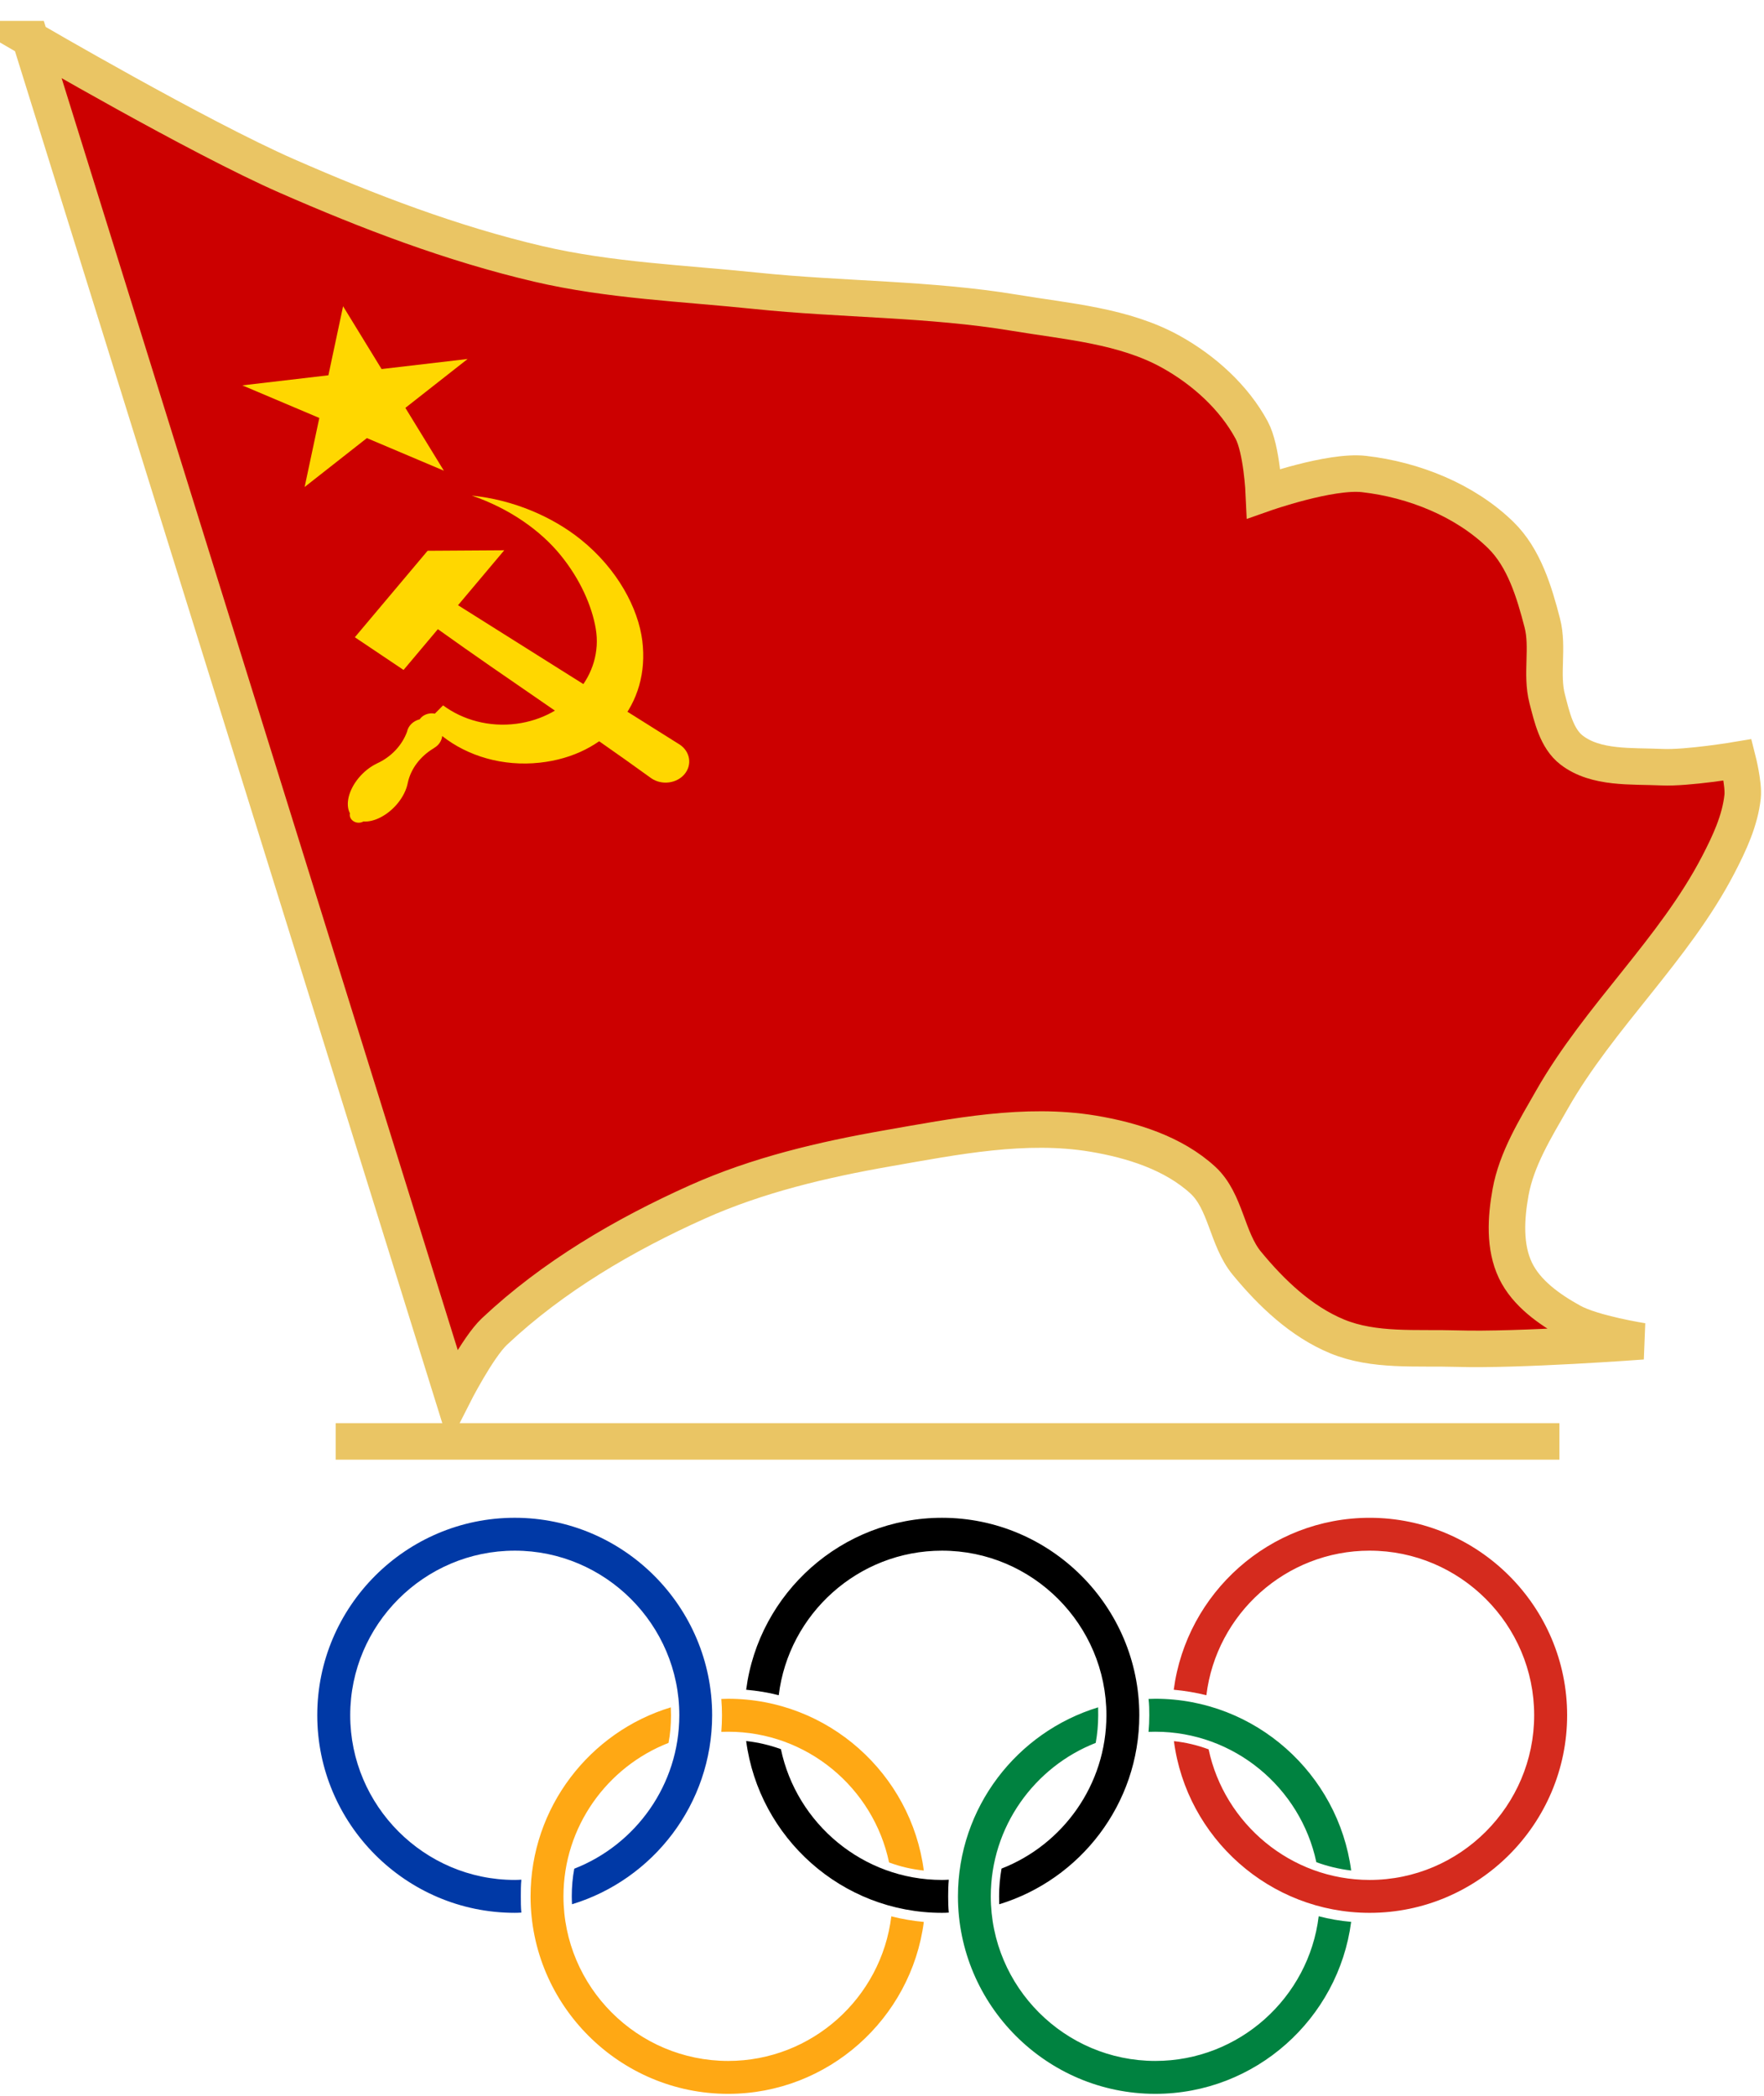
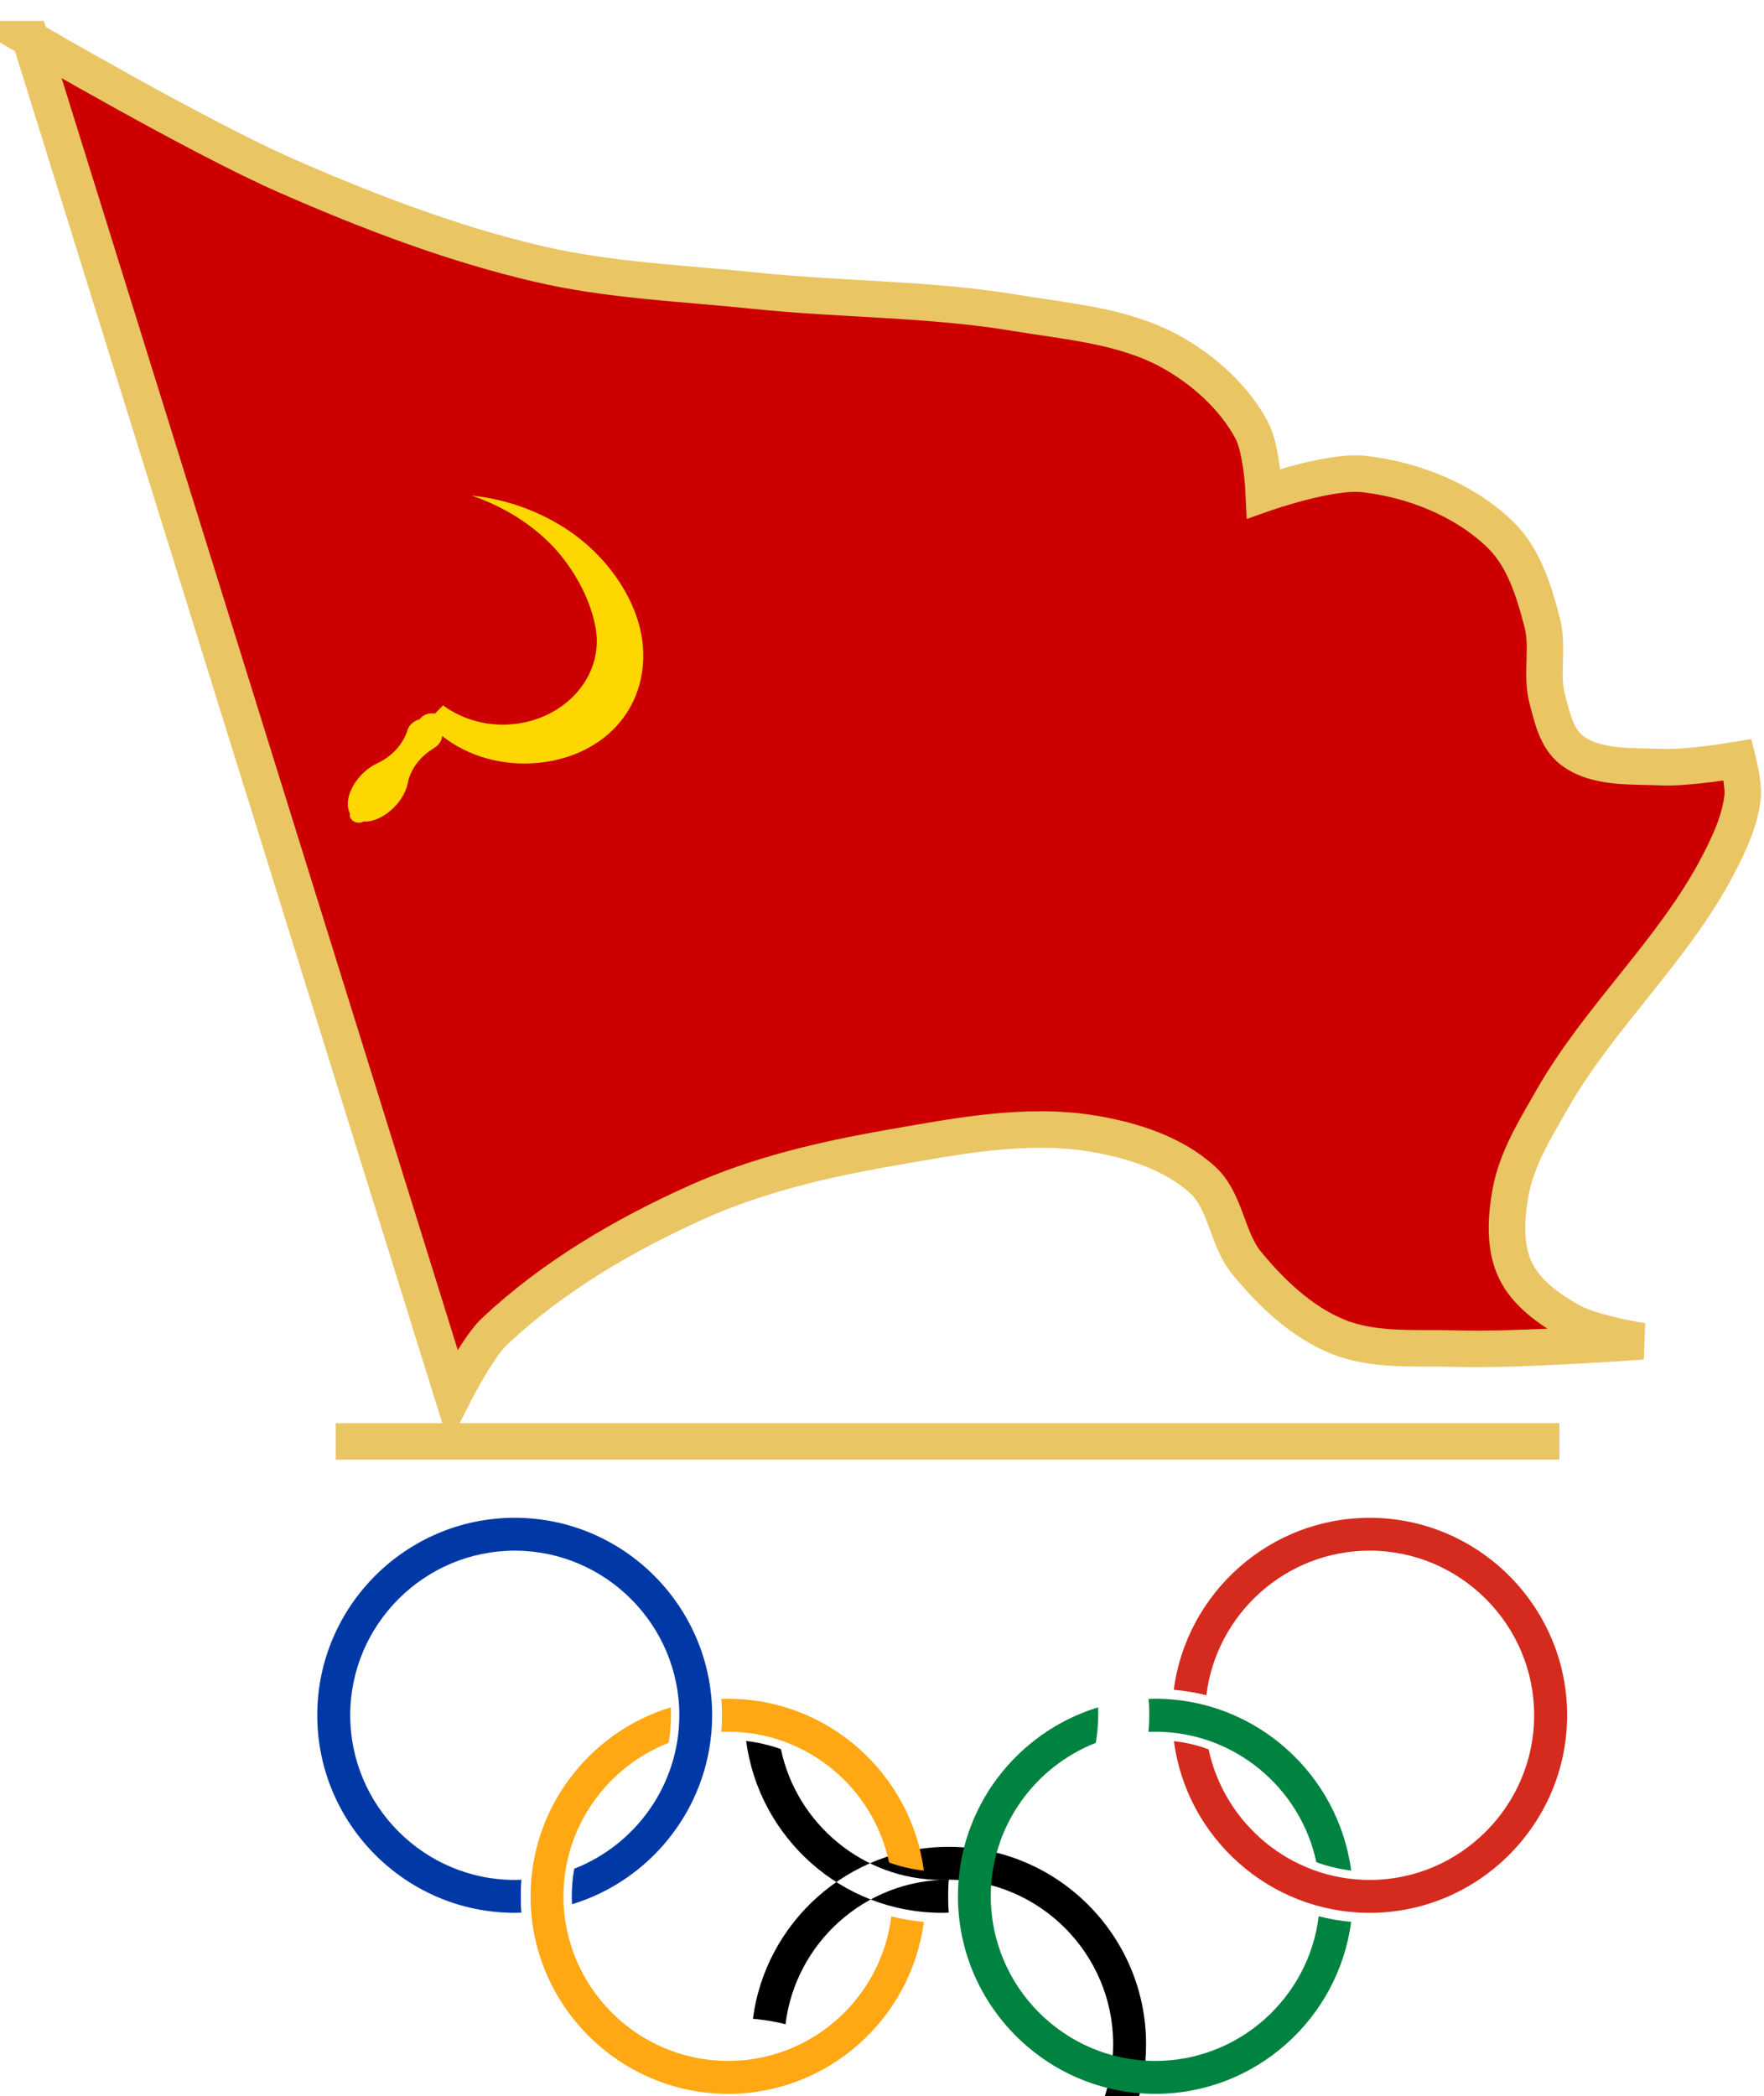
<svg xmlns="http://www.w3.org/2000/svg" xmlns:ns1="http://www.inkscape.org/namespaces/inkscape" width="512.639" height="609.115" viewBox="0 0 135.636 161.162" version="1.1">
  <g ns1:groupmode="layer" id="layer1">
    <g id="g922" transform="matrix(0.336,0,0,0.336,-79.049,-24.502)" style="overflow:visible">
      <path ns1:connector-curvature="0" style="clip-rule:evenodd;fill:#0039a6;fill-opacity:1;fill-rule:evenodd;stroke-width:1.347" id="path8" d="m 353.06,427.719 c 20.706,0 37.662,16.927 37.662,37.648 0,15.934 -9.983,29.64 -24.043,35.12 -0.383,2.06 -0.567,4.162 -0.567,6.319 0,0.625 0.029,1.222 0.056,1.818 18.532,-5.638 32.066,-22.907 32.066,-43.259 0,-24.882 -20.294,-45.169 -45.176,-45.169 -24.894,0 -45.19,20.287 -45.19,45.169 0,24.894 20.294,45.217 45.19,45.217 0.497,0 1.023,-0.015 1.52,-0.056 -0.128,-1.222 -0.128,-2.472 -0.128,-3.72 0,-1.277 0,-2.528 0.128,-3.805 -0.482,0.029 -1.023,0.056 -1.52,0.056 -20.72,0 -37.648,-16.956 -37.648,-37.691 0.002,-20.716 16.93,-37.645 37.65,-37.645" />
-       <path style="clip-rule:evenodd;fill-rule:evenodd;stroke-width:1.347" ns1:connector-curvature="0" id="path10" d="m 452.387,503.002 c -0.511,0.029 -1.037,0.056 -1.549,0.056 -18.108,0 -33.287,-12.894 -36.867,-29.923 -2.528,-0.923 -5.199,-1.549 -7.952,-1.861 2.925,22.126 21.898,39.31 44.82,39.31 0.511,0 1.037,-0.015 1.549,-0.056 -0.114,-1.222 -0.143,-2.472 -0.143,-3.72 0,-1.277 0.029,-2.528 0.143,-3.805 m -1.549,-75.283 c 20.735,0 37.619,16.927 37.619,37.648 0,15.934 -9.983,29.64 -24,35.093 -0.368,2.087 -0.555,4.176 -0.555,6.348 0,0.596 0.015,1.222 0.029,1.818 18.52,-5.652 32.054,-22.907 32.054,-43.259 0,-24.882 -20.308,-45.169 -45.147,-45.169 -22.921,0 -41.952,17.192 -44.82,39.344 2.528,0.228 5.056,0.625 7.455,1.251 2.256,-18.573 18.149,-33.074 37.364,-33.074 z" />
+       <path style="clip-rule:evenodd;fill-rule:evenodd;stroke-width:1.347" ns1:connector-curvature="0" id="path10" d="m 452.387,503.002 c -0.511,0.029 -1.037,0.056 -1.549,0.056 -18.108,0 -33.287,-12.894 -36.867,-29.923 -2.528,-0.923 -5.199,-1.549 -7.952,-1.861 2.925,22.126 21.898,39.31 44.82,39.31 0.511,0 1.037,-0.015 1.549,-0.056 -0.114,-1.222 -0.143,-2.472 -0.143,-3.72 0,-1.277 0.029,-2.528 0.143,-3.805 c 20.735,0 37.619,16.927 37.619,37.648 0,15.934 -9.983,29.64 -24,35.093 -0.368,2.087 -0.555,4.176 -0.555,6.348 0,0.596 0.015,1.222 0.029,1.818 18.52,-5.652 32.054,-22.907 32.054,-43.259 0,-24.882 -20.308,-45.169 -45.147,-45.169 -22.921,0 -41.952,17.192 -44.82,39.344 2.528,0.228 5.056,0.625 7.455,1.251 2.256,-18.573 18.149,-33.074 37.364,-33.074 z" />
      <path ns1:connector-curvature="0" style="clip-rule:evenodd;fill:#d52b1e;fill-opacity:1;fill-rule:evenodd;stroke-width:1.347" id="path12" d="m 548.701,427.719 c 20.72,0 37.648,16.927 37.648,37.648 0,20.735 -16.927,37.691 -37.648,37.691 -18.049,0 -33.232,-12.868 -36.853,-29.88 -2.513,-0.938 -5.199,-1.59 -7.938,-1.874 2.882,22.097 21.913,39.281 44.791,39.281 24.867,0 45.19,-20.323 45.19,-45.217 0,-24.882 -20.323,-45.169 -45.19,-45.169 -22.892,0 -41.923,17.192 -44.834,39.344 2.557,0.228 5.041,0.654 7.47,1.251 2.256,-18.575 18.163,-33.077 37.364,-33.077" />
      <path style="clip-rule:evenodd;fill:#008240;fill-rule:evenodd;stroke-width:1.347" ns1:connector-curvature="0" id="path14" d="m 537.04,511.366 c -2.259,18.605 -18.178,33.103 -37.393,33.103 -20.735,0 -37.648,-16.915 -37.648,-37.662 0,-15.934 10.012,-29.625 24.014,-35.105 0.368,-2.031 0.567,-4.147 0.567,-6.333 0,-0.596 0,-1.207 -0.015,-1.803 -18.561,5.667 -32.08,22.907 -32.08,43.244 0,24.882 20.279,45.19 45.161,45.19 22.921,0 41.923,-17.199 44.82,-39.352 -2.511,-0.216 -5.039,-0.657 -7.426,-1.282 m -37.391,-42.221 c 18.064,0 33.246,12.838 36.853,29.851 2.513,0.923 5.184,1.575 7.967,1.903 -2.925,-22.097 -21.927,-39.296 -44.82,-39.296 -0.482,0 -1.037,0.029 -1.549,0.044 0.155,1.222 0.17,2.484 0.17,3.72 0,1.306 -0.056,2.557 -0.17,3.805 0.511,0.002 1.064,-0.027 1.549,-0.027 z" />
      <path style="clip-rule:evenodd;fill:#ffa814;fill-rule:evenodd;stroke-width:1.347" ns1:connector-curvature="0" id="path16" d="m 439.236,511.381 c -2.259,18.619 -18.163,33.089 -37.335,33.089 -20.75,0 -37.691,-16.915 -37.691,-37.662 0,-15.948 10.012,-29.625 24.043,-35.105 0.397,-2.06 0.567,-4.147 0.567,-6.333 0,-0.596 -0.015,-1.207 -0.044,-1.803 -18.52,5.609 -32.095,22.892 -32.095,43.244 0,24.882 20.337,45.19 45.217,45.19 22.878,0 41.894,-17.199 44.778,-39.337 -2.528,-0.23 -5.027,-0.657 -7.441,-1.282 m -37.338,-42.236 c 18.05,0 33.246,12.838 36.824,29.909 2.499,0.938 5.17,1.563 7.952,1.861 -2.882,-22.112 -21.898,-39.31 -44.778,-39.31 -0.497,0 -1.064,0.029 -1.563,0.044 0.099,1.222 0.155,2.484 0.155,3.72 0,1.306 -0.056,2.557 -0.155,3.805 0.502,0 1.069,-0.029 1.566,-0.029 z" />
      <path ns1:connector-curvature="0" id="path4572" d="M 312.082,402.725 H 592.124" style="fill:none;stroke:#eac564;stroke-width:8.355;stroke-linecap:butt;stroke-linejoin:miter;stroke-miterlimit:4;stroke-dasharray:none;stroke-opacity:1" />
      <path ns1:connector-curvature="0" id="path4574" d="M 242.211,81.881 338.911,392.307 c 0,0 5.585,-11.042 9.505,-14.73 13.363,-12.574 29.65,-22.119 46.392,-29.627 13.778,-6.179 28.725,-9.696 43.599,-12.297 15.456,-2.703 31.474,-5.918 46.954,-3.354 8.979,1.487 18.442,4.473 25.152,10.622 5.285,4.842 5.51,13.469 10.063,19.006 5.637,6.855 12.477,13.382 20.681,16.768 8.483,3.502 18.217,2.51 27.39,2.796 14.165,0.441 42.483,-1.679 42.483,-1.679 0,0 -11.303,-1.762 -16.21,-4.471 -5.08,-2.805 -10.349,-6.505 -12.855,-11.738 -2.58,-5.388 -2.185,-12.007 -1.121,-17.885 1.382,-7.632 5.661,-14.506 9.505,-21.243 10.863,-19.039 27.892,-34.213 38.008,-53.659 2.556,-4.915 5.01,-10.142 5.592,-15.651 0.296,-2.804 -1.121,-8.384 -1.121,-8.384 0,0 -11.53,1.938 -17.327,1.675 -7.009,-0.317 -15.124,0.37 -20.681,-3.913 -3.432,-2.646 -4.501,-7.544 -5.592,-11.738 -1.457,-5.602 0.331,-11.723 -1.117,-17.327 -1.855,-7.182 -4.2,-14.934 -9.501,-20.123 -8.165,-7.993 -19.95,-12.681 -31.303,-13.976 -7.733,-0.882 -22.918,4.471 -22.918,4.471 0,0 -0.451,-10.191 -2.796,-14.531 -4.071,-7.535 -10.958,-13.726 -18.444,-17.889 -10.742,-5.974 -23.649,-6.926 -35.774,-8.943 -19.553,-3.253 -39.536,-2.975 -59.251,-5.03 -16.619,-1.732 -33.479,-2.347 -49.75,-6.15 -19.796,-4.627 -38.952,-11.961 -57.572,-20.123 -20.307,-8.901 -58.692,-31.303 -58.692,-31.303 z" style="fill:#cc0000;fill-opacity:1;stroke:#eac564;stroke-width:8.355;stroke-linecap:butt;stroke-linejoin:miter;stroke-miterlimit:4;stroke-dasharray:none;stroke-opacity:1" />
-       <path style="fill:#ffd700;fill-opacity:1;stroke:none;stroke-width:0.098px;stroke-linecap:butt;stroke-linejoin:miter;stroke-opacity:1" d="m 313.778,142.995 -3.362,15.796 -19.692,2.306 17.614,7.456 -3.362,15.796 14.248,-11.188 17.614,7.456 -8.808,-14.371 14.248,-11.187 -19.692,2.306 z" id="path11728" ns1:connector-curvature="0" />
-       <path ns1:connector-curvature="0" id="rect4165-6" d="m 316.469,218.728 11.148,7.481 7.852,-9.331 c 16.124,11.55 32.85,22.528 48.874,34.143 2.384,1.6 5.771,1.17 7.564,-0.961 1.793,-2.131 1.314,-5.155 -1.07,-6.756 -16.894,-10.588 -33.851,-21.272 -50.757,-31.905 l 10.578,-12.571 -17.538,0.113 z" style="fill:#ffd700;fill-opacity:1;stroke:none;stroke-width:0.241;stroke-miterlimit:4;stroke-dasharray:none;stroke-dashoffset:0;stroke-opacity:1" />
      <path ns1:connector-curvature="0" id="path4179-3" d="m 343.25,186.317 c 8.655,2.983 15.669,7.969 20.233,13.541 4.626,5.648 7.26,11.829 8.122,16.934 1.768,10.466 -6.428,20.205 -18.157,21.732 -6.258,0.815 -12.277,-0.87 -16.788,-4.211 l -1.887,1.897 c -0.386,-0.078 -0.786,-0.092 -1.178,-0.041 -0.943,0.123 -1.779,0.61 -2.284,1.333 -1.504,0.379 -2.634,1.493 -2.907,2.868 -1.146,3.107 -3.614,5.747 -6.877,7.234 -0.031,0.014 -0.058,0.031 -0.085,0.048 -1.503,0.726 -2.941,1.871 -4.098,3.263 -2.286,2.76 -3.093,6.017 -2.005,8.086 -0.042,0.198 -0.048,0.4 -0.016,0.599 0.162,1 1.201,1.692 2.321,1.546 0.28,-0.037 0.548,-0.126 0.788,-0.261 2.5,0.173 5.592,-1.455 7.788,-4.099 1.244,-1.503 2.084,-3.198 2.373,-4.791 0.7,-3.206 2.864,-6.025 5.899,-7.848 0.072,-0.043 0.13,-0.086 0.18,-0.129 1.018,-0.609 1.675,-1.596 1.789,-2.685 5.859,4.62 13.909,7.009 22.325,6.093 15.437,-1.68 25.294,-13.291 23.464,-27.905 -0.921,-7.355 -5.624,-16.38 -14.106,-23.18 -6.483,-5.197 -15.377,-9.054 -24.895,-10.025 z" style="fill:#ffd700;fill-opacity:1;stroke:none;stroke-width:0.246;stroke-miterlimit:4;stroke-dasharray:none;stroke-dashoffset:0;stroke-opacity:1" />
    </g>
  </g>
</svg>